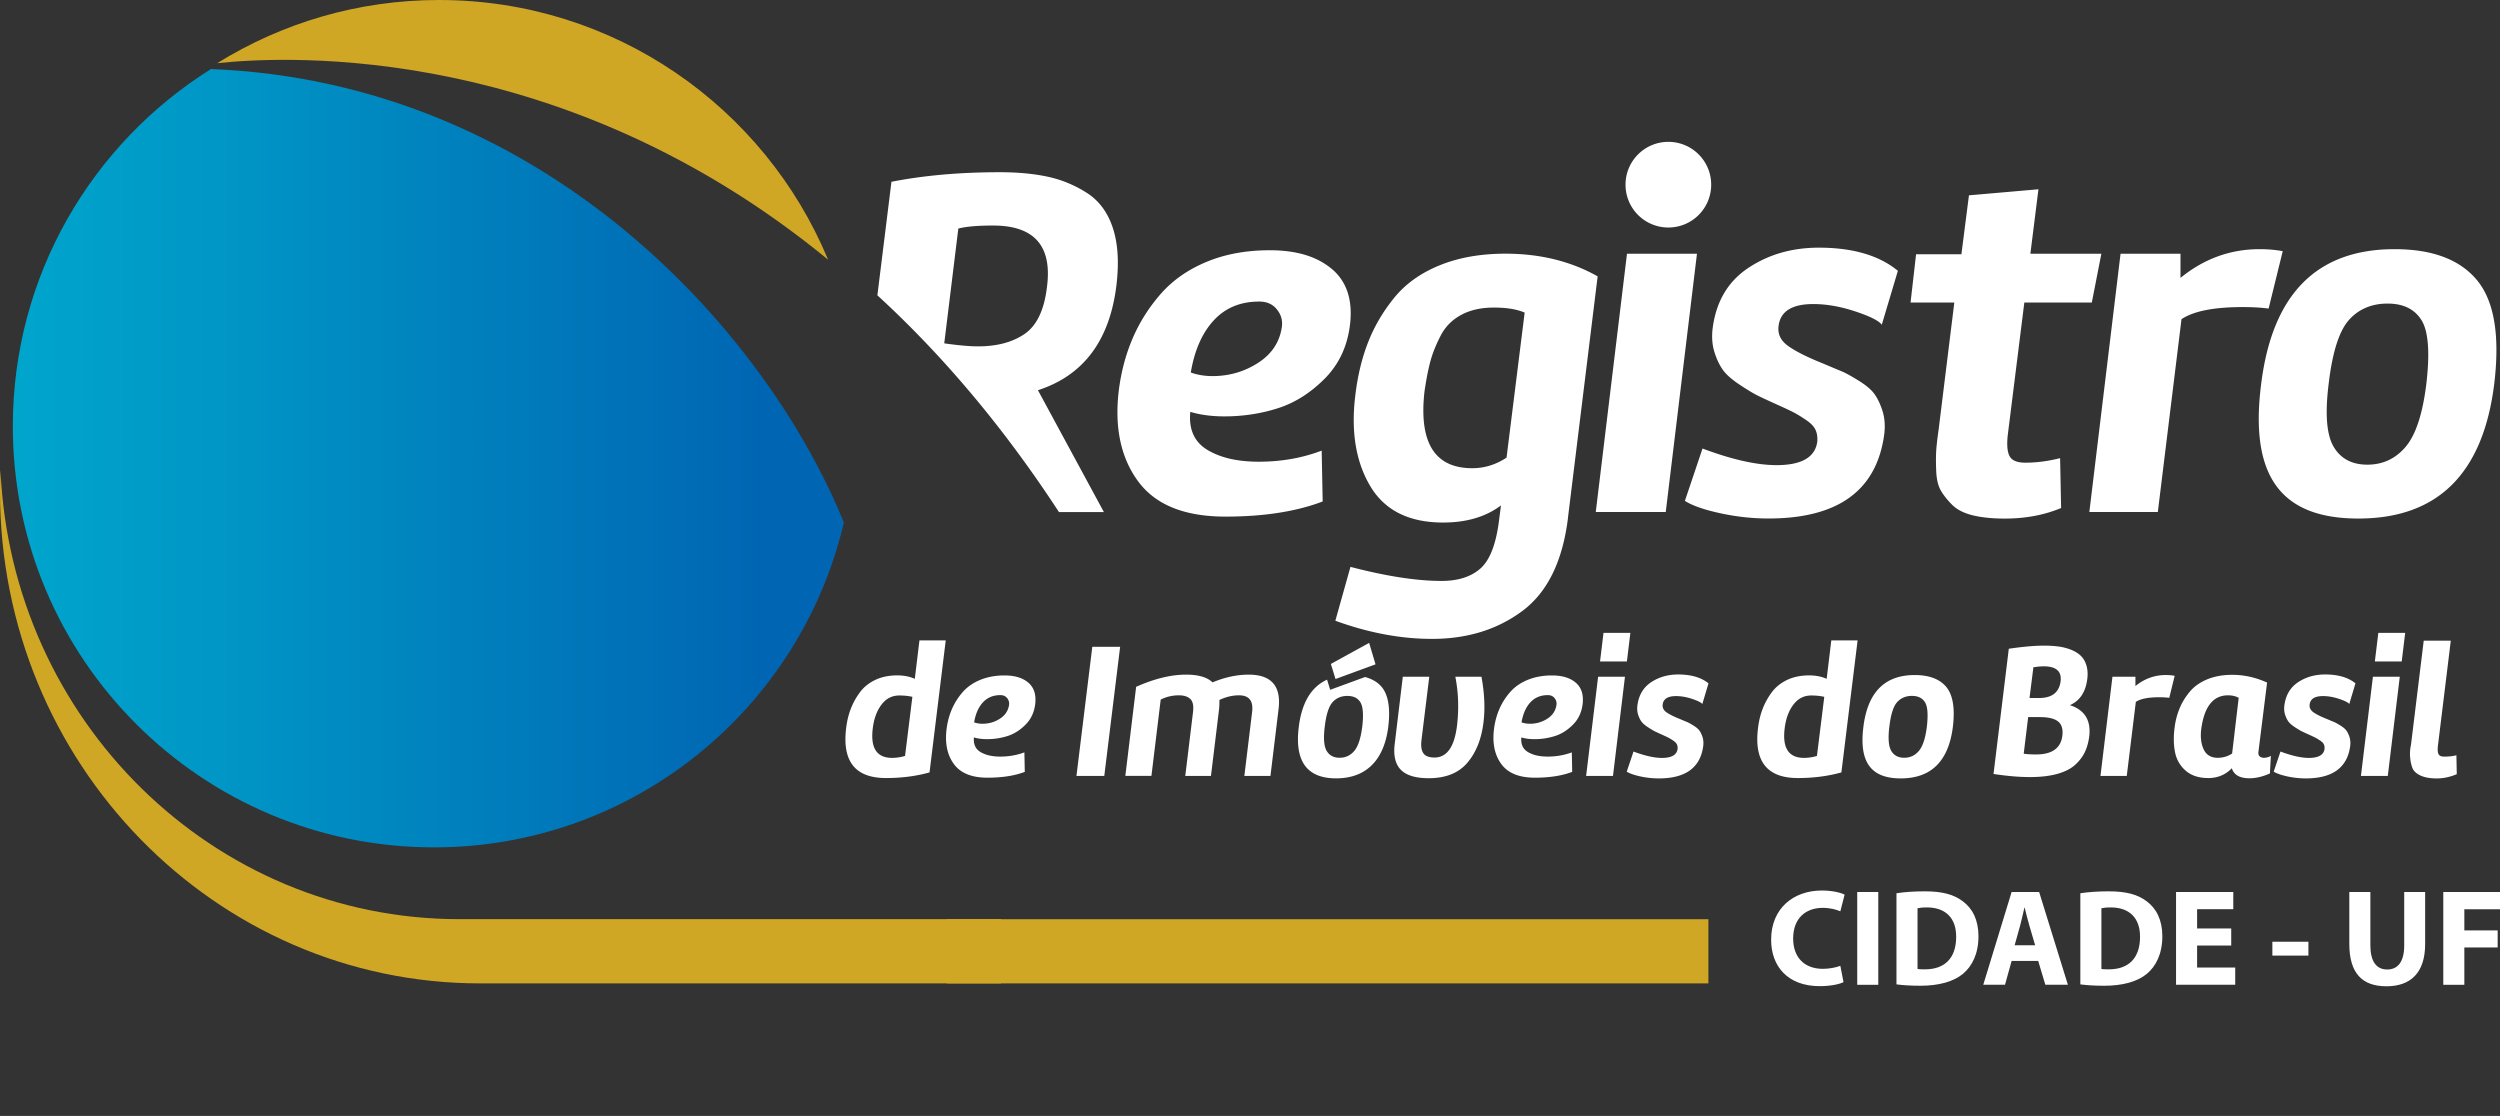
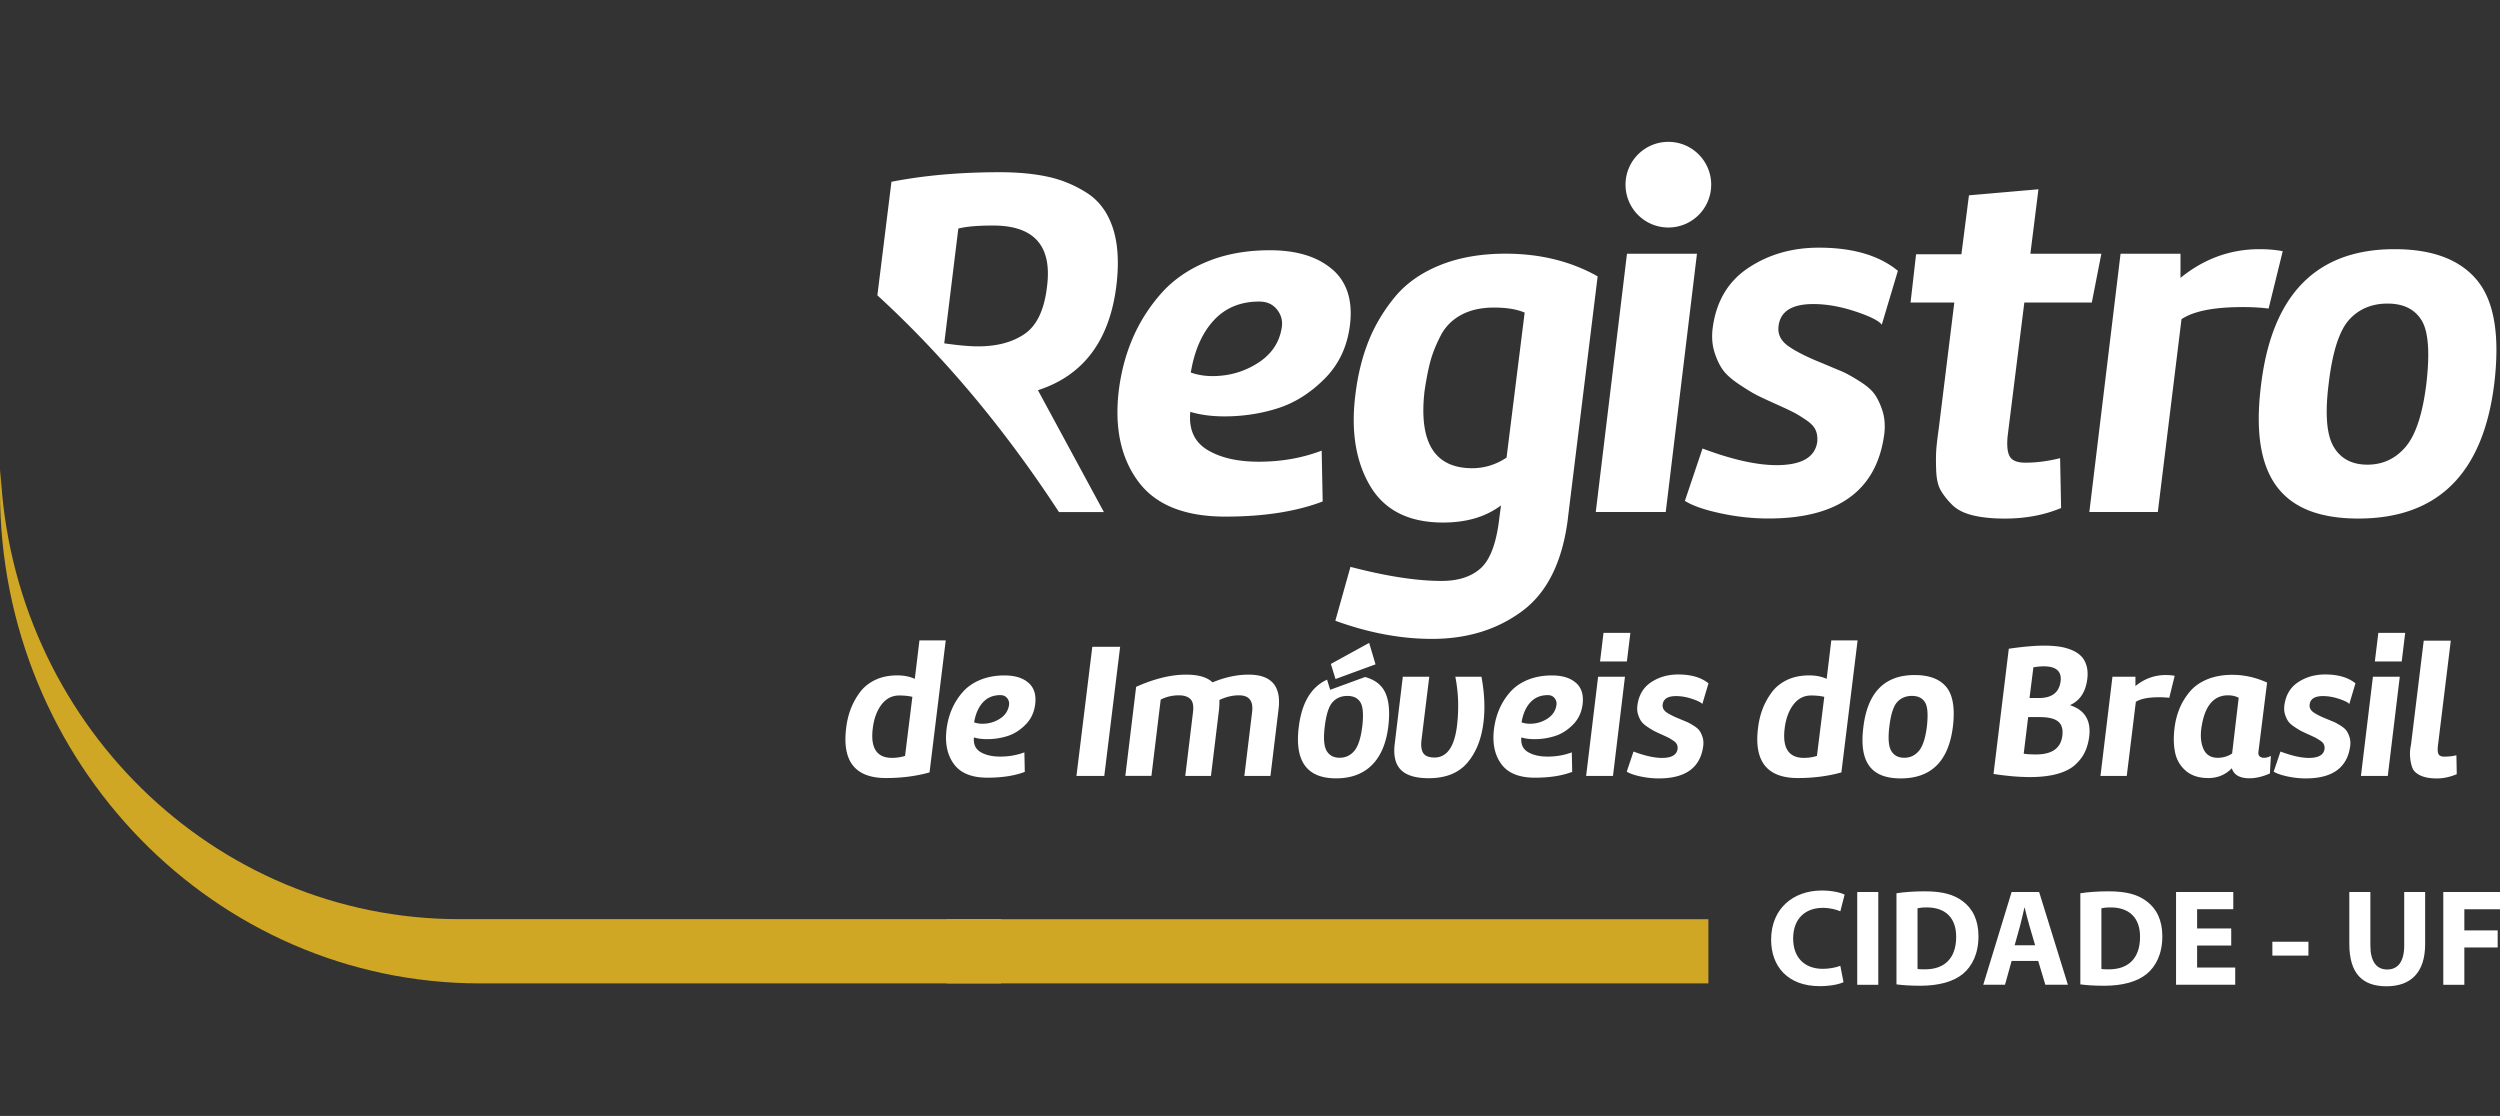
<svg xmlns="http://www.w3.org/2000/svg" id="Camada_2" data-name="Camada 2" viewBox="0 0 619.86 276.69">
  <rect x="0" y="0" width="619.86" height="276.69" fill="#333333" stroke="none" />
  <defs>
    <clipPath id="clippath">
      <path d="M3.18 105.69c0 57.66 46.75 104.41 104.41 104.41 49.45 0 90.84-34.39 101.64-80.54C189.4 80.85 133.78 20.33 52.31 17.12 22.81 35.57 3.18 68.33 3.18 105.69" class="cls-1" />
    </clipPath>
    <clipPath id="clippath-1">
-       <path d="M0 0h619.85v276.69H0z" class="cls-1" />
-     </clipPath>
+       </clipPath>
    <linearGradient id="Gradiente_sem_nome_2" x1="4830.57" x2="4832.55" y1="6212.74" y2="6212.74" data-name="Gradiente sem nome 2" gradientTransform="translate(-503800.03 -647842.6) scale(104.29)" gradientUnits="userSpaceOnUse">
      <stop offset="0" stop-color="#00accf" />
      <stop offset=".34" stop-color="#0097c6" />
      <stop offset="1" stop-color="#0066b3" />
    </linearGradient>
    <style>.cls-1{fill:none}.cls-4{fill:#fff}.cls-5{fill:#d0a625}</style>
  </defs>
  <g id="Camada_1-2" data-name="Camada 1">
    <path d="M248.18 227.9H113.9C52.72 227.9 2.81 178.5.12 116.53c-.08 1.78-.12 3.56-.12 5.35 0 67.35 53.32 121.95 119.09 121.95h129.09V227.9Z" class="cls-5" />
    <path d="M423.58 227.91H316.43l-81.67-.01v15.93h188.83v-15.91Z" class="cls-5" />
    <path d="M226.23 172.78c-.93-.22-2.01-.34-3.26-.34-1.79 0-3.26.76-4.41 2.27-1.15 1.52-1.87 3.48-2.16 5.87-.61 4.89.99 7.33 4.79 7.33 1.05 0 2.12-.16 3.21-.48l1.82-14.66Zm4.22 18.74c-3.29.92-6.89 1.39-10.78 1.39-7.6 0-10.89-4.12-9.87-12.36.19-1.69.57-3.28 1.13-4.75.56-1.47 1.32-2.85 2.28-4.15.96-1.29 2.23-2.31 3.81-3.07 1.58-.75 3.4-1.12 5.44-1.12 1.66 0 3.11.28 4.36.86l1.15-9.53h6.52l-4.02 32.73Zm19.25-18.45c-.4-.48-.95-.72-1.65-.72-1.79 0-3.23.6-4.34 1.8-1.1 1.2-1.83 2.85-2.18 4.96.64.22 1.33.34 2.06.34 1.6 0 3.05-.42 4.36-1.27 1.31-.85 2.06-2.01 2.25-3.48.06-.6-.1-1.15-.5-1.63m5.29-3.79c1.41 1.22 1.96 2.99 1.68 5.32-.25 2.04-1.06 3.75-2.42 5.1-1.36 1.36-2.84 2.29-4.46 2.8-1.61.51-3.3.77-5.05.77-1.21 0-2.3-.14-3.26-.43-.16 1.66.38 2.87 1.63 3.62s2.87 1.13 4.89 1.13c2.14 0 4.14-.35 5.99-1.05l.1 4.84c-2.52.96-5.61 1.44-9.25 1.44-3.9 0-6.67-1.12-8.31-3.36-1.65-2.23-2.26-5.11-1.84-8.63.22-1.79.66-3.45 1.32-4.98.66-1.54 1.55-2.95 2.68-4.24 1.13-1.3 2.59-2.31 4.36-3.04 1.77-.73 3.78-1.1 6.01-1.1 2.56 0 4.54.6 5.94 1.82m26.71 1c4.5-2.01 8.63-3.02 12.36-3.02 3.07 0 5.26.64 6.56 1.92 3.1-1.28 6.09-1.92 8.96-1.92 5.65 0 8.13 2.86 7.42 8.58L315 192.38h-6.47l1.92-15.81c.35-2.78-.73-4.17-3.26-4.17-1.6 0-3.21.38-4.84 1.15 0 .99-.03 1.76-.09 2.3l-2.01 16.53h-6.37l1.92-15.81c.19-1.56-.03-2.65-.67-3.26-.64-.61-1.58-.91-2.83-.91-1.6 0-3.1.35-4.51 1.06l-2.3 18.92h-6.47l2.68-22.09Zm85.61-2.49c.77 4.15.93 7.97.48 11.45-.51 4.09-1.85 7.39-4.02 9.92-2.17 2.52-5.35 3.78-9.54 3.78-3.23 0-5.53-.69-6.9-2.08-1.37-1.39-1.88-3.52-1.53-6.4l2.01-16.68h6.56l-1.92 15.62c-.19 1.47-.05 2.57.43 3.31.48.73 1.4 1.1 2.78 1.1 3.1 0 4.97-2.67 5.6-8 .48-4.15.34-8.16-.43-12.03h6.47Zm18.11 5.27c-.4-.48-.95-.72-1.65-.72-1.79 0-3.23.6-4.34 1.8-1.1 1.2-1.83 2.85-2.18 4.96.64.22 1.33.34 2.06.34 1.6 0 3.05-.42 4.36-1.27 1.31-.85 2.06-2.01 2.25-3.48.06-.6-.1-1.15-.5-1.63m5.29-3.79c1.41 1.22 1.96 2.99 1.68 5.32-.25 2.04-1.06 3.75-2.42 5.1-1.36 1.36-2.84 2.29-4.46 2.8-1.61.51-3.3.77-5.05.77-1.21 0-2.3-.14-3.26-.43-.16 1.66.38 2.87 1.63 3.62s2.87 1.13 4.89 1.13c2.14 0 4.14-.35 5.99-1.05l.1 4.84c-2.52.96-5.61 1.44-9.25 1.44-3.9 0-6.67-1.12-8.31-3.36-1.65-2.23-2.26-5.11-1.84-8.63.22-1.79.66-3.45 1.32-4.98.66-1.54 1.55-2.95 2.68-4.24 1.13-1.3 2.59-2.31 4.36-3.04 1.77-.73 3.78-1.1 6.01-1.1 2.56 0 4.54.6 5.94 1.82m31.35 5.26c-.29-.38-1.13-.8-2.54-1.27s-2.73-.69-3.98-.69c-2.04 0-3.15.7-3.31 2.11-.09.77.22 1.4.96 1.92.74.51 1.82 1.06 3.26 1.63.83.35 1.42.6 1.77.74.35.14.88.43 1.58.86.7.43 1.21.85 1.51 1.25.3.4.57.93.79 1.6.22.67.29 1.42.19 2.25-.7 5.37-4.38 8.05-11.02 8.05-1.53 0-3.07-.17-4.6-.5-1.53-.34-2.65-.73-3.35-1.18l1.68-4.98c2.81 1.05 5.16 1.58 7.05 1.58 2.39 0 3.69-.75 3.88-2.25.03-.42-.02-.78-.17-1.1-.14-.32-.44-.63-.89-.93s-.82-.53-1.12-.69c-.31-.16-.81-.4-1.51-.72-.93-.41-1.6-.73-2.01-.93-.41-.21-.98-.55-1.7-1.03s-1.24-.93-1.56-1.37c-.32-.43-.59-.99-.82-1.68-.22-.69-.29-1.45-.19-2.27.32-2.56 1.45-4.48 3.38-5.78 1.93-1.29 4.18-1.94 6.73-1.94 3.22 0 5.73.74 7.52 2.2l-1.53 5.13Zm30.25-1.77c-.93-.22-2.01-.34-3.26-.34-1.79 0-3.26.76-4.41 2.27-1.15 1.52-1.87 3.48-2.16 5.87-.61 4.89.99 7.33 4.79 7.33 1.05 0 2.13-.16 3.21-.48l1.82-14.66Zm4.21 18.74c-3.29.92-6.89 1.39-10.78 1.39-7.6 0-10.89-4.12-9.87-12.36.19-1.69.57-3.28 1.13-4.75.56-1.47 1.32-2.85 2.28-4.15.96-1.29 2.23-2.31 3.81-3.07 1.58-.75 3.4-1.12 5.44-1.12 1.66 0 3.11.28 4.36.86l1.15-9.53h6.52l-4.02 32.73Zm13.82-17.4c-.93 1.05-1.56 3.08-1.91 6.09-.35 2.84-.19 4.83.48 5.97.67 1.13 1.74 1.7 3.21 1.7s2.68-.57 3.64-1.7c.96-1.14 1.61-3.13 1.97-5.97.35-3 .2-5.03-.46-6.09-.65-1.05-1.73-1.58-3.24-1.58s-2.76.53-3.69 1.58m-8.34 6.09c1.05-8.56 5.29-12.84 12.7-12.84 3.61 0 6.23.99 7.86 2.97 1.63 1.98 2.17 5.25 1.63 9.82-1.06 8.56-5.37 12.84-12.94 12.84s-10.33-4.26-9.25-12.79m41.18-7.14h2.35c3.23 0 5.01-1.39 5.37-4.17.29-2.46-1.12-3.69-4.21-3.69-.67 0-1.52.08-2.54.24l-.96 7.62Zm-1.44 13.8c.77.13 1.79.19 3.07.19 3.96 0 6.14-1.55 6.52-4.65.19-1.6-.15-2.77-1.03-3.5s-2.4-1.11-4.58-1.11h-2.87l-1.1 9.06Zm-3.69-26.02c3.51-.51 6.44-.77 8.77-.77 1.31 0 2.5.08 3.57.22 1.07.14 2.09.41 3.07.79.97.39 1.78.88 2.42 1.49.64.61 1.11 1.4 1.41 2.39.3.99.38 2.13.22 3.4-.41 3.23-1.85 5.38-4.31 6.47 3.67 1.18 5.27 3.77 4.79 7.77-.19 1.44-.54 2.71-1.06 3.81-.51 1.1-1.29 2.15-2.35 3.14-1.06.99-2.53 1.76-4.43 2.3-1.9.54-4.19.81-6.88.81s-5.65-.26-9.01-.77l3.79-31.05Zm29.25 31.53h-6.52l2.97-24.58h5.7v2.3c2.24-1.82 4.75-2.73 7.53-2.73.8 0 1.53.07 2.2.19l-1.34 5.46c-.71-.09-1.53-.14-2.49-.14-2.71 0-4.65.38-5.8 1.15l-2.25 18.35Zm27.75-19.36c-.73-.41-1.61-.62-2.64-.62-3.71 0-5.93 2.83-6.66 8.48-.22 1.98 0 3.65.65 4.99.66 1.34 1.81 2.02 3.48 2.02 1.28 0 2.46-.35 3.54-1.06l1.63-13.8Zm-7.57 19.89c-2.3 0-4.14-.6-5.53-1.79a7.967 7.967 0 0 1-2.66-4.51c-.38-1.8-.43-3.86-.14-6.16.22-1.76.65-3.38 1.27-4.87.62-1.48 1.48-2.86 2.56-4.14 1.08-1.28 2.52-2.28 4.31-3.02 1.79-.73 3.85-1.1 6.18-1.1 2.94 0 5.81.64 8.62 1.92l-2.16 17.3c-.03.44.08.78.33 1.01.26.22.61.34 1.05.34.61 0 1.18-.16 1.72-.48l-.24 4.36c-1.79.8-3.48 1.2-5.08 1.2-2.39 0-3.85-.83-4.36-2.49-1.57 1.63-3.53 2.44-5.89 2.44m35.01-18.37c-.29-.38-1.13-.8-2.54-1.27s-2.73-.69-3.98-.69c-2.04 0-3.15.7-3.31 2.11-.09.77.22 1.4.96 1.92.73.51 1.82 1.06 3.26 1.63.83.35 1.42.6 1.77.74.35.14.88.43 1.58.86.7.43 1.21.85 1.51 1.25.3.4.57.93.79 1.6.22.67.29 1.42.19 2.25-.7 5.37-4.38 8.05-11.02 8.05-1.53 0-3.07-.17-4.6-.5-1.53-.34-2.65-.73-3.35-1.18l1.68-4.98c2.81 1.05 5.16 1.58 7.05 1.58 2.39 0 3.69-.75 3.88-2.25.03-.42-.02-.78-.17-1.1-.14-.32-.44-.63-.89-.93s-.82-.53-1.12-.69c-.31-.16-.81-.4-1.51-.72-.93-.41-1.6-.73-2.01-.93-.41-.21-.98-.55-1.7-1.03s-1.24-.93-1.56-1.37c-.32-.43-.59-.99-.82-1.68-.22-.69-.29-1.45-.19-2.27.32-2.56 1.45-4.48 3.38-5.78 1.94-1.29 4.18-1.94 6.73-1.94 3.23 0 5.73.74 7.52 2.2l-1.53 5.13ZM273.8 192.38h-6.9l3.93-32.01h6.9l-3.93 32.01zm123.78-35.46h6.66l-.86 7.09h-6.66l.86-7.09Zm2.35 35.46h-6.66l2.97-24.58h6.66l-2.97 24.58Zm189.76-35.46h6.66l-.86 7.09h-6.66l.86-7.09Zm2.35 35.46h-6.66l2.97-24.58h6.66l-2.97 24.58Zm17.11-.43c-1.69.71-3.34 1.06-4.94 1.06-1.69 0-3.06-.25-4.1-.74-1.04-.5-1.7-1.13-1.99-1.92s-.47-1.68-.55-2.68c-.08-1.01 0-2 .22-2.99l3.16-25.83h6.71l-3.21 26.21c-.09.92-.03 1.58.19 1.96.22.39.69.58 1.39.58 1.12 0 2.12-.11 3.02-.34l.09 4.69Zm-271.4-11.74c-.35 2.84-1.01 4.83-1.96 5.97-.96 1.13-2.18 1.7-3.64 1.7s-2.54-.57-3.21-1.7c-.67-1.13-.83-3.13-.48-5.97.35-3 .99-5.03 1.92-6.08.93-1.05 2.16-1.58 3.69-1.58s2.58.53 3.23 1.58c.66 1.05.81 3.08.46 6.08m4.83-9.87c-.99-1.21-2.4-2-4.13-2.48l-8.65 3.17-.77-2.51c-3.9 1.78-6.26 5.64-7.01 11.68-1.08 8.53 2 12.79 9.25 12.79s11.88-4.28 12.94-12.84c.54-4.57 0-7.84-1.63-9.82m-26.05-93.69c-1.04-1.25-2.48-1.87-4.31-1.87-4.66 0-8.43 1.56-11.3 4.68-2.87 3.12-4.77 7.43-5.68 12.92 1.66.58 3.45.88 5.37.88 4.16 0 7.95-1.1 11.36-3.31 3.41-2.21 5.37-5.22 5.87-9.05.17-1.58-.27-3-1.31-4.24m13.8-9.87c3.66 3.16 5.12 7.78 4.37 13.86-.67 5.33-2.77 9.76-6.31 13.3-3.54 3.54-7.41 5.97-11.61 7.3-4.2 1.33-8.59 2-13.17 2-3.16 0-5.99-.37-8.49-1.12-.42 4.33 1 7.47 4.24 9.43 3.25 1.96 7.49 2.93 12.73 2.93 5.58 0 10.78-.91 15.6-2.75l.25 12.61c-6.57 2.5-14.61 3.75-24.09 3.75-10.15 0-17.37-2.91-21.66-8.74-4.29-5.82-5.89-13.31-4.81-22.47.58-4.66 1.73-8.99 3.44-12.98s4.04-7.68 6.99-11.05c2.96-3.37 6.74-6.01 11.36-7.93 4.62-1.92 9.84-2.87 15.67-2.87 6.66 0 11.82 1.58 15.48 4.74m34.72 49.3c3 0 5.83-.87 8.49-2.62l4.49-35.96c-1.92-.83-4.45-1.25-7.61-1.25s-5.87.6-8.11 1.81c-2.25 1.21-3.96 2.93-5.12 5.18-1.16 2.25-2.02 4.39-2.56 6.43s-1.02 4.51-1.44 7.43c-1.41 12.65 2.54 18.98 11.86 18.98m23.72 12.36c-1.33 10.74-5.1 18.41-11.3 23.03-6.2 4.62-13.67 6.93-22.41 6.93-7.74 0-15.73-1.5-23.97-4.5l3.75-13.36c8.9 2.33 16.44 3.49 22.59 3.49 4.08 0 7.28-1.02 9.61-3.06 2.33-2.04 3.87-5.97 4.62-11.8l.5-3.87c-3.75 2.83-8.53 4.25-14.36 4.25-8.49 0-14.52-3.04-18.1-9.11-3.58-6.08-4.78-13.65-3.62-22.72.58-4.74 1.64-9.07 3.18-12.98 1.54-3.91 3.7-7.57 6.49-10.99 2.79-3.41 6.53-6.08 11.24-7.99 4.7-1.91 10.13-2.87 16.29-2.87 8.58 0 16.19 1.87 22.85 5.62l-7.37 59.92Zm77.81-47.94c-.75-1-2.96-2.1-6.62-3.31s-7.12-1.81-10.36-1.81c-5.33 0-8.2 1.83-8.62 5.49-.25 2 .58 3.66 2.5 4.99 1.91 1.33 4.75 2.75 8.49 4.24 2.16.92 3.7 1.56 4.62 1.94.91.37 2.29 1.12 4.12 2.25 1.83 1.12 3.14 2.2 3.93 3.24s1.48 2.43 2.06 4.18c.58 1.75.75 3.7.5 5.87-1.83 13.98-11.4 20.97-28.71 20.97-4 0-7.99-.44-11.99-1.31-4-.87-6.91-1.89-8.74-3.06l4.37-12.98c7.32 2.75 13.44 4.12 18.35 4.12 6.24 0 9.61-1.96 10.11-5.87.08-1.08-.06-2.04-.44-2.87-.37-.83-1.14-1.64-2.31-2.43-1.17-.79-2.14-1.4-2.93-1.81-.79-.42-2.1-1.04-3.93-1.87-2.41-1.08-4.16-1.89-5.24-2.43-1.08-.54-2.56-1.44-4.43-2.68-1.87-1.25-3.23-2.43-4.06-3.56-.83-1.12-1.54-2.58-2.12-4.37-.58-1.79-.75-3.77-.5-5.93.83-6.66 3.77-11.67 8.8-15.04 5.04-3.37 10.88-5.06 17.54-5.06 8.41 0 14.94 1.91 19.6 5.74l-3.99 13.36Zm17.99-5.49h-10.86l1.37-11.98h11.24l1.87-14.61 17.23-1.5-2 15.98h17.6l-2.37 12.11h-16.73l-4.12 32.96c-.25 2.41-.09 4.14.5 5.18.58 1.04 1.87 1.56 3.87 1.56 2.75 0 5.62-.37 8.62-1.12l.25 12.36c-4.16 1.74-8.82 2.62-13.98 2.62-3.08 0-5.72-.27-7.93-.81-2.2-.54-3.91-1.41-5.12-2.62-1.21-1.21-2.14-2.39-2.81-3.56-.67-1.17-1.04-2.77-1.13-4.81-.08-2.04-.08-3.7 0-4.99s.29-3.1.62-5.43l3.87-31.34Zm50.45 51.93h-16.98l7.74-64.04h14.86v5.99c5.82-4.74 12.36-7.12 19.6-7.12 2.08 0 4 .17 5.75.5l-3.5 14.23c-1.83-.25-3.99-.37-6.49-.37-7.07 0-12.11 1-15.11 3l-5.87 47.81Zm47.34-47.56c-2.41 2.75-4.08 8.03-4.99 15.85-.92 7.41-.5 12.59 1.25 15.54 1.75 2.96 4.54 4.43 8.36 4.43s6.99-1.48 9.49-4.43c2.5-2.95 4.2-8.14 5.12-15.54.92-7.82.52-13.11-1.19-15.85-1.71-2.75-4.52-4.12-8.43-4.12s-7.2 1.37-9.61 4.12m-21.72 15.85c2.75-22.3 13.77-33.46 33.08-33.46 9.41 0 16.23 2.58 20.48 7.74 4.24 5.16 5.66 13.69 4.24 25.59-2.75 22.3-13.99 33.46-33.71 33.46s-26.92-11.11-24.09-33.33M424.28 45.79c0 5.87-4.75 10.62-10.62 10.62s-10.62-4.75-10.62-10.62 4.76-10.62 10.62-10.62 10.62 4.75 10.62 10.62M259.59 71.15c-.67 5.66-2.5 9.53-5.49 11.61-3 2.08-6.87 3.12-11.61 3.12-2.08 0-4.87-.25-8.37-.75l3.49-28.46c1.92-.5 4.78-.75 8.62-.75 10.24 0 14.69 5.08 13.36 15.23m17.23-.5c.67-5.66.35-10.4-.93-14.23-1.29-3.83-3.43-6.7-6.43-8.61-3-1.91-6.22-3.25-9.67-3.99-3.46-.75-7.43-1.12-11.92-1.12-9.82 0-18.77.79-26.84 2.37l-3.49 28.15c15.56 14.27 30.79 31.94 45.02 53.74h11.14l-16.35-30.21c11.32-3.66 17.81-12.36 19.47-26.09m136.19 56.29h-17.35l7.74-64.04h17.35l-7.74 64.04zm-81.88 41.41-1.15-3.74 9.49-5.22 1.58 5.32-9.92 3.64z" class="cls-4" />
    <g style="clip-path:url(#clippath)">
-       <path d="M3.18 17.12h206.05v192.97H3.18z" style="fill:url(#Gradiente_sem_nome_2)" />
-     </g>
+       </g>
    <path d="M205.32 64.39C189.62 26.59 152.35 0 108.87 0c-20.2 0-39.04 5.75-55.02 15.67 18.03-1.94 86.13-4.94 151.47 48.72" class="cls-5" style="clip-path:url(#clippath-1)" />
    <path d="M457.08 243.52c-.96.48-3.1.99-5.9.99-7.95 0-12.04-4.95-12.04-11.5 0-7.85 5.6-12.21 12.56-12.21 2.7 0 4.74.55 5.66 1.02l-1.06 4.13c-1.06-.44-2.52-.85-4.37-.85-4.13 0-7.33 2.49-7.33 7.61 0 4.61 2.73 7.51 7.37 7.51 1.57 0 3.31-.34 4.33-.75l.79 4.06Zm8.63-22.35v23h-5.22v-23h5.22Zm4.5.31c1.91-.31 4.4-.48 7.03-.48 4.37 0 7.2.78 9.42 2.46 2.39 1.77 3.89 4.61 3.89 8.67 0 4.4-1.6 7.44-3.82 9.31-2.42 2.01-6.11 2.97-10.61 2.97-2.7 0-4.61-.17-5.9-.34v-22.59Zm5.22 18.76c.44.1 1.16.1 1.81.1 4.71.03 7.78-2.56 7.78-8.05.03-4.78-2.76-7.3-7.23-7.3-1.16 0-1.91.1-2.35.21v15.05Zm23.34-1.98-1.64 5.9h-5.39l7.03-23h6.82l7.13 23h-5.59l-1.77-5.9h-6.58Zm5.83-3.89-1.43-4.88c-.41-1.36-.82-3.07-1.16-4.44h-.07c-.34 1.36-.68 3.1-1.06 4.44l-1.36 4.88h5.08Zm11.2-12.89c1.91-.31 4.4-.48 7.03-.48 4.37 0 7.2.78 9.42 2.46 2.39 1.77 3.89 4.61 3.89 8.67 0 4.4-1.6 7.44-3.82 9.31-2.42 2.01-6.11 2.97-10.61 2.97-2.7 0-4.61-.17-5.9-.34v-22.59Zm5.22 18.76c.44.1 1.16.1 1.81.1 4.71.03 7.78-2.56 7.78-8.05.03-4.78-2.76-7.3-7.23-7.3-1.16 0-1.91.1-2.35.21v15.05Zm32.2-5.8h-8.46v5.46h9.45v4.26h-14.67v-23h14.19v4.27h-8.97v4.78h8.46v4.23Zm19.14-.95v3.45h-8.94v-3.45h8.94Zm15.36-12.32v13.24c0 3.96 1.5 5.97 4.16 5.97s4.23-1.91 4.23-5.97v-13.24h5.19v12.9c0 7.1-3.58 10.47-9.59 10.47s-9.21-3.21-9.21-10.54v-12.83h5.22Zm18.08 0h14.06v4.27h-8.84v5.25h8.26v4.23h-8.26v9.25h-5.22v-23Z" class="cls-4" />
  </g>
</svg>